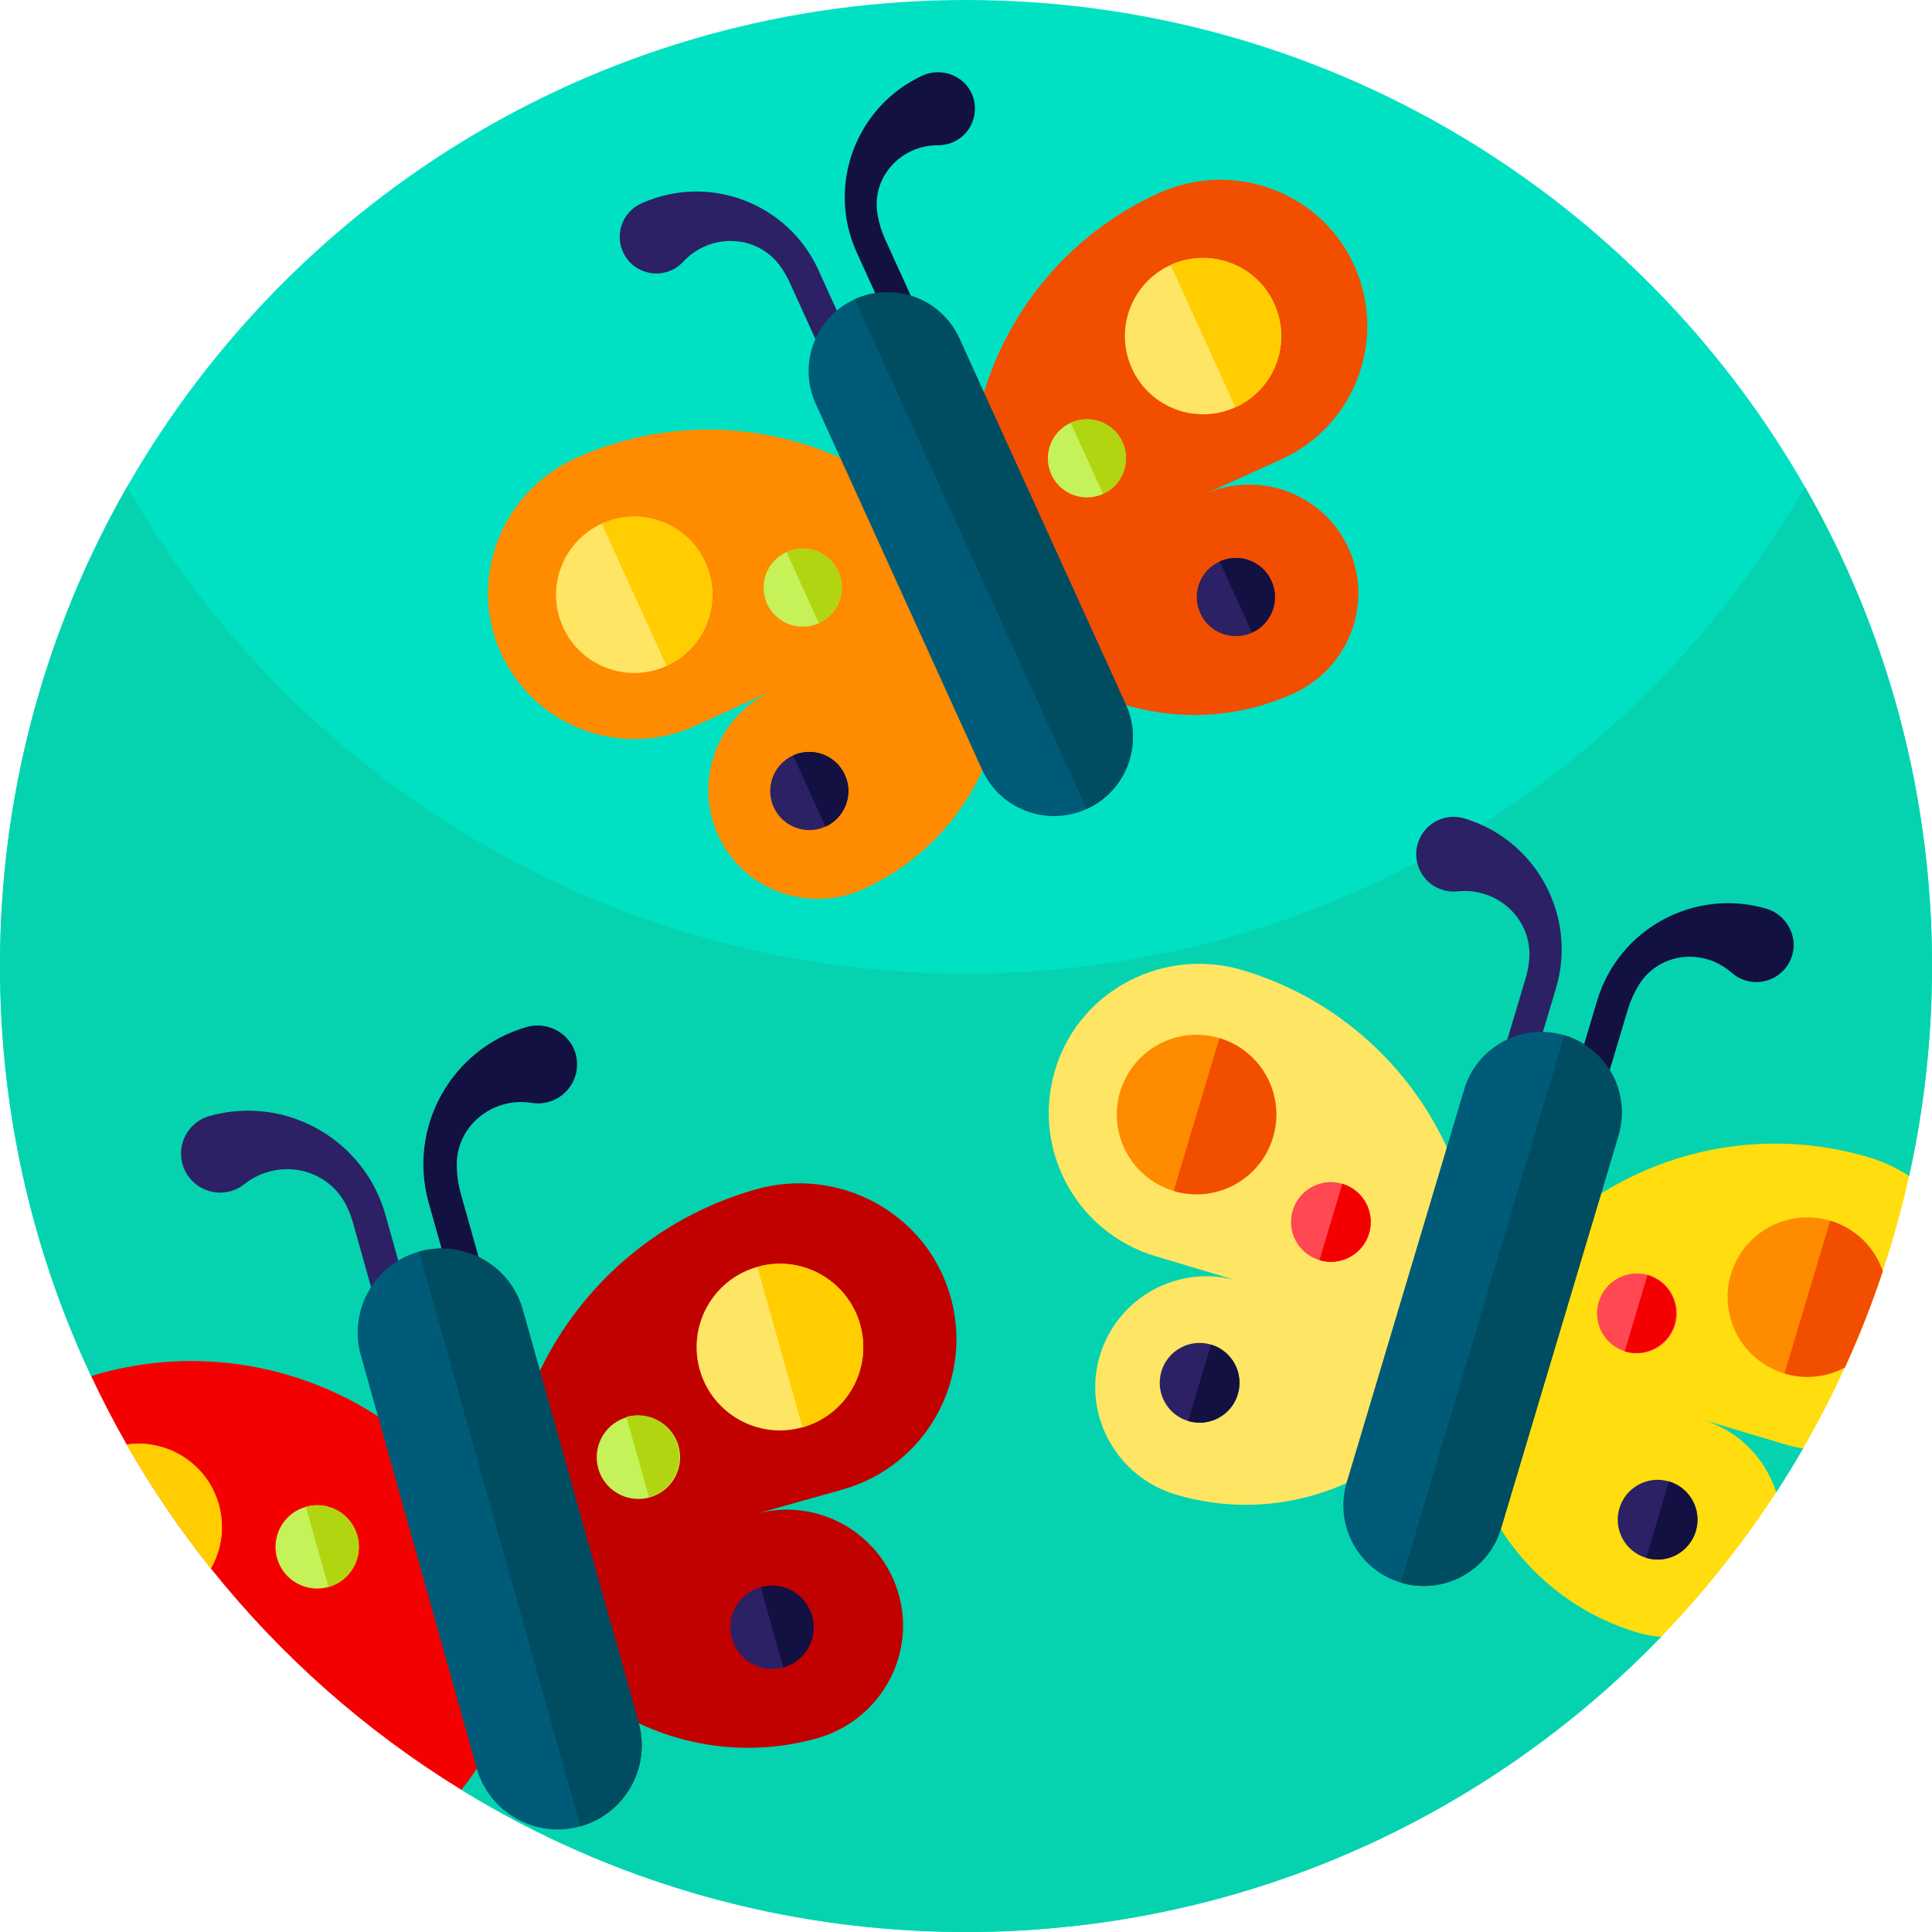
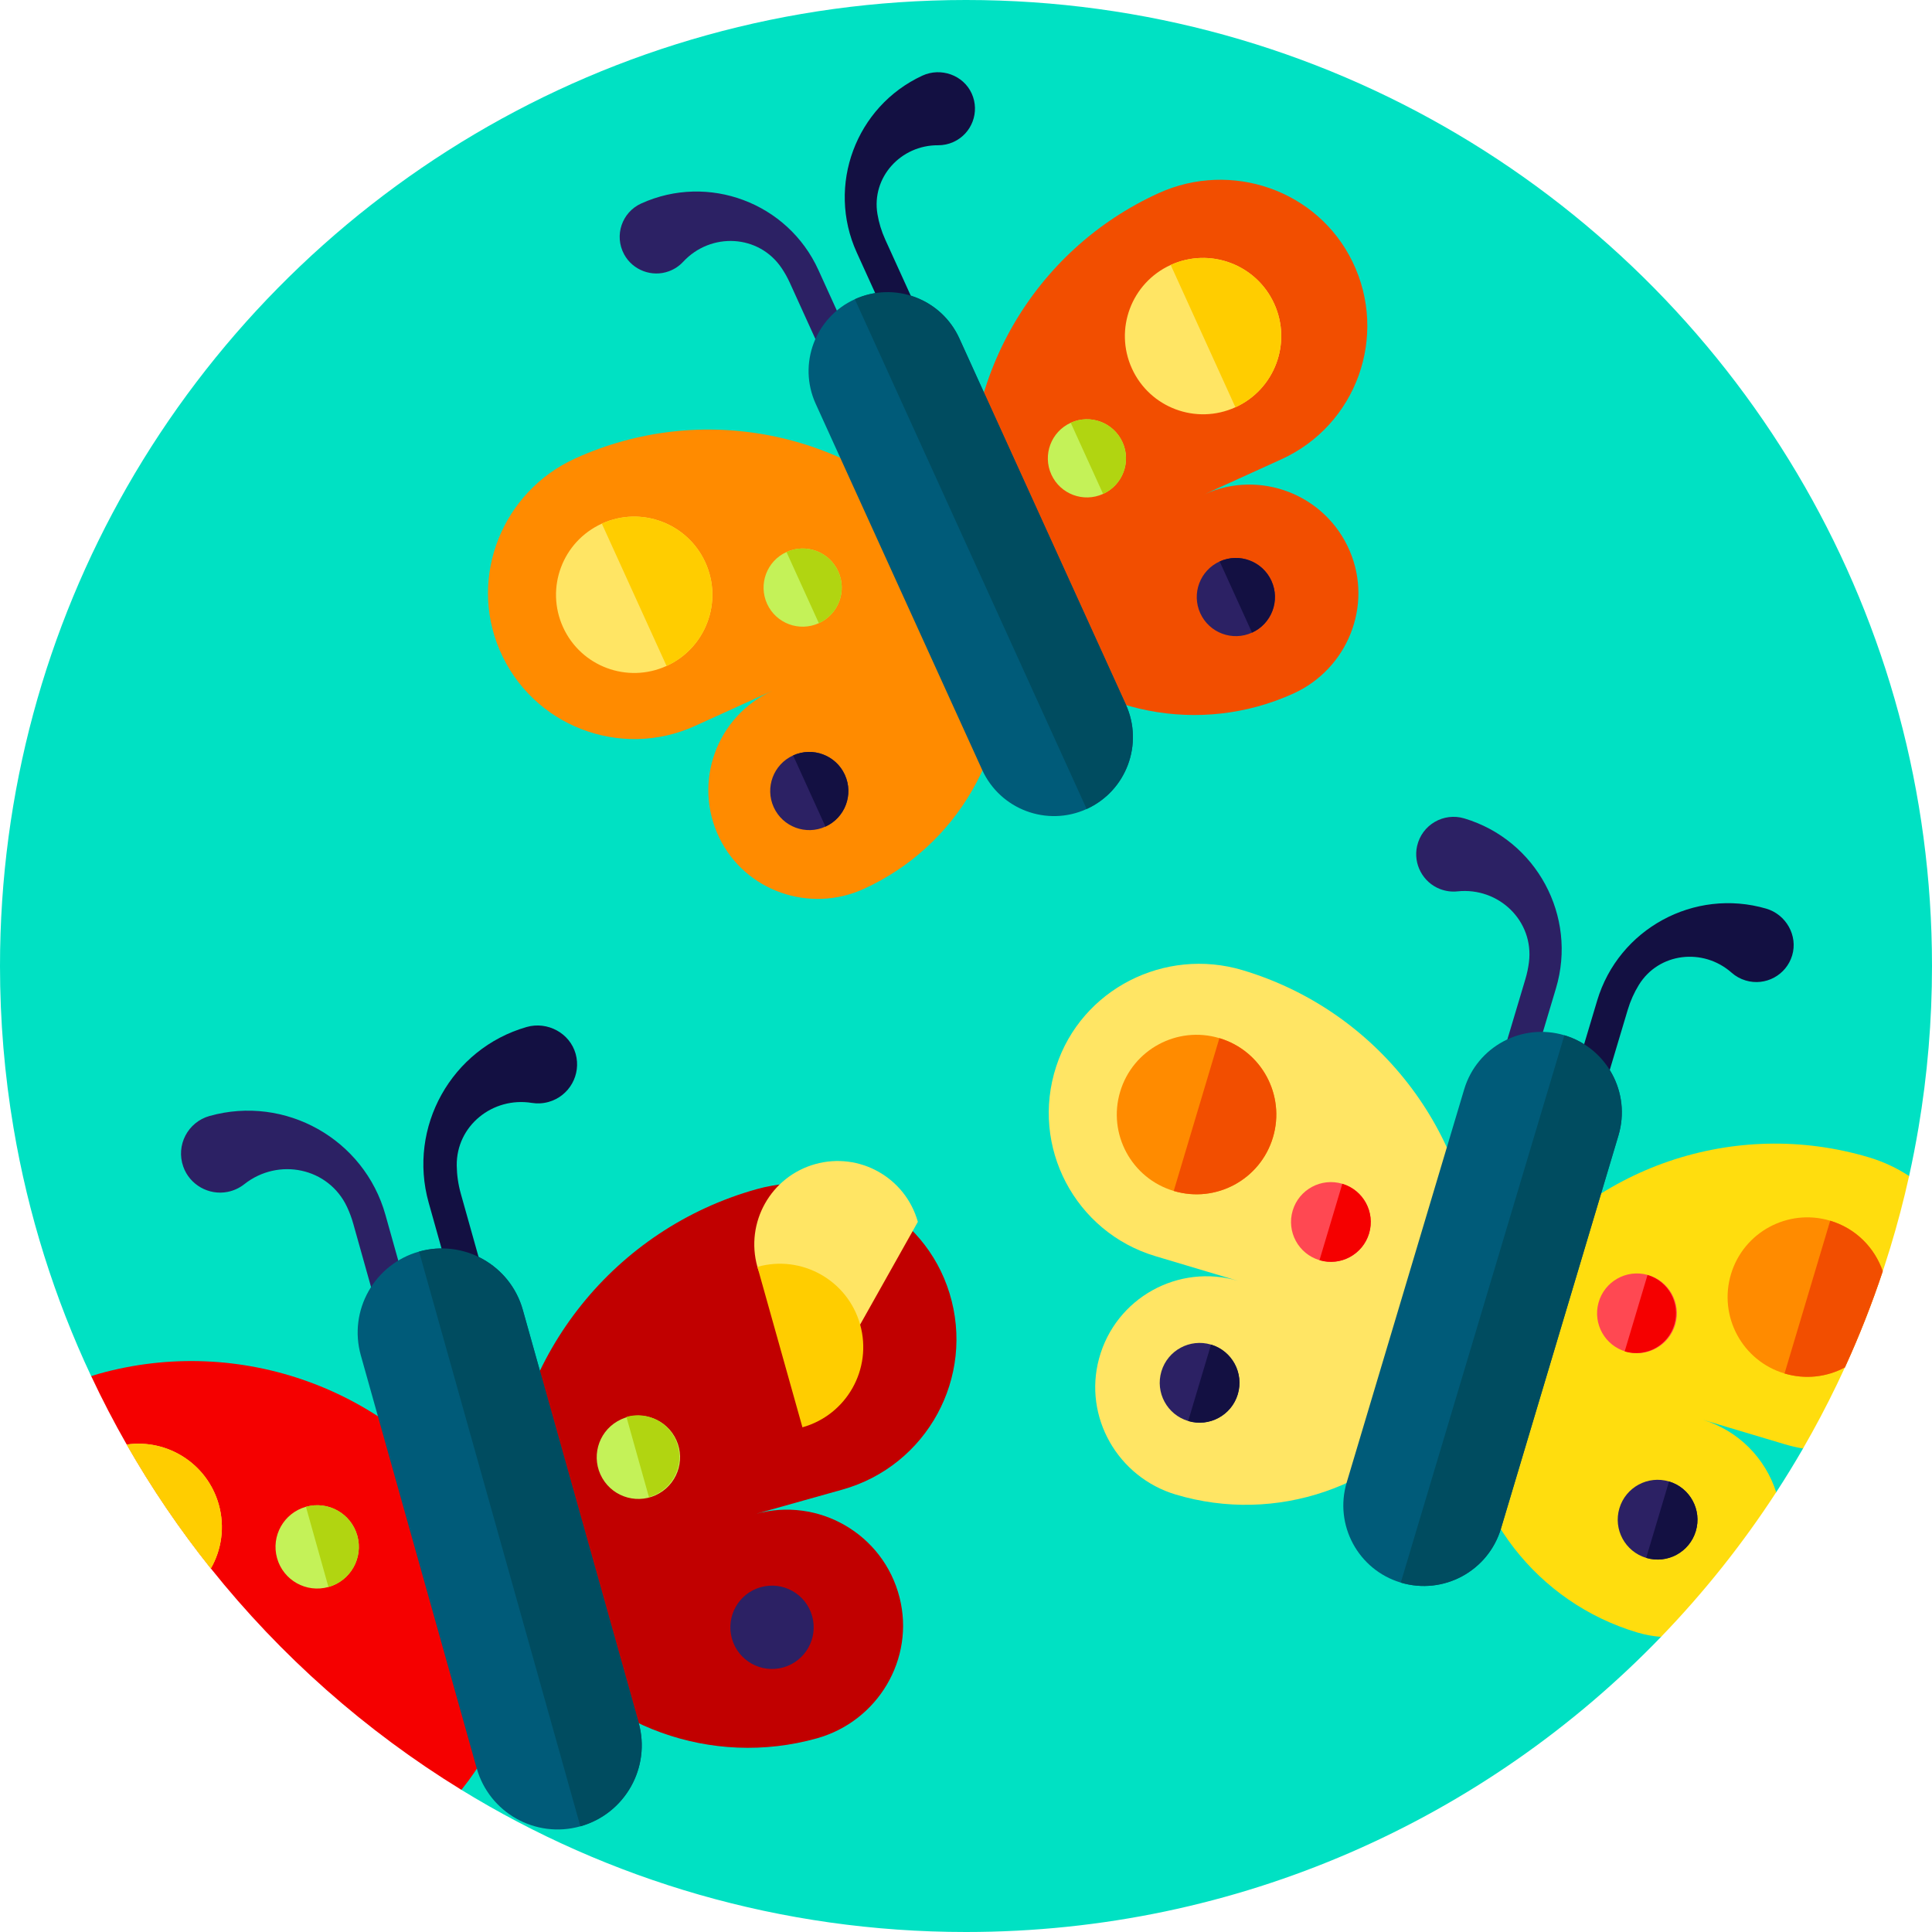
<svg xmlns="http://www.w3.org/2000/svg" id="Capa_1" enable-background="new 0 0 512 512" height="512" viewBox="0 0 512 512" width="512">
  <g>
    <path d="m512 256c0 14.59-1.22 28.9-3.57 42.82-.73 4.32-1.56 8.6-2.5 12.84l-2.34 3.23c-14.7 20.22-23.61 44.07-25.77 68.98-2.27 3.93-4.64 7.8-7.11 11.59l-.89.53c-14.25 8.46-24.82 21.94-29.63 37.8-46.55 48.22-111.87 78.21-184.19 78.21-49.02 0-94.82-13.77-133.74-37.68l-15.68-27.22c-13.89-24.13-32.56-45.16-54.86-61.83l-27.55-20.58h-.01c-9.68-20.6-16.69-42.71-20.59-65.87-2.35-13.92-3.57-28.23-3.57-42.82 0-46.22 12.25-89.57 33.68-127 44.12-77.07 127.16-129 222.32-129s178.2 51.93 222.32 129c21.43 37.43 33.68 80.78 33.68 127z" fill="#00e1c3" />
-     <path d="m512 256c0 19.12-2.1 37.74-6.07 55.66l-2.34 3.23c-14.7 20.22-23.61 44.07-25.77 68.98-2.27 3.93-4.64 7.8-7.11 11.59l-.89.53c-14.25 8.46-24.82 21.94-29.63 37.8-46.55 48.22-111.87 78.21-184.19 78.21-49.02 0-94.82-13.78-133.74-37.68l-15.68-27.22c-13.89-24.13-32.56-45.16-54.86-61.83l-27.55-20.58c-15.51-32.99-24.17-69.83-24.17-108.69 0-46.22 12.25-89.57 33.68-127 44.12 77.07 127.16 129 222.32 129s178.2-51.93 222.32-129c21.43 37.43 33.68 80.78 33.68 127z" fill="#05d3b0" />
    <g>
      <g>
        <g>
          <path d="m55.525 295.747c-5.739 1.61-8.983 7.756-6.941 13.467 1.708 4.775 6.736 7.634 11.712 6.653 1.692-.334 3.194-1.051 4.441-2.038 9.035-7.149 22.347-4.41 27.232 6.025.665 1.42 1.222 2.912 1.659 4.47l7.414 26.421 8.514-2.389-7.414-26.421c-5.631-20.073-26.544-31.821-46.617-26.188z" fill="#2c2164" />
          <g>
            <path d="m134.237 397.573c2.192-38.797 28.798-71.913 66.212-82.412 21.677-6.083 44.528 5.991 51.167 27.504 6.891 22.331-6.002 45.816-28.365 52.091l-23.068 6.473c16.649-4.672 33.943 5.266 38.211 22.134 4.111 16.25-5.741 32.777-21.879 37.306-27.855 7.816-57.598-2.934-74.019-26.752-6.178-8.961-9.198-19.723-8.584-30.59z" fill="#c10000" />
            <path d="m137.48 432.56c0 .93-.03 1.86-.08 2.79-.82 14.44-6.18 27.82-14.81 38.57-.11.13-.22.27-.33.4-25.39-15.59-47.86-35.48-66.38-58.66-8.25-10.32-15.71-21.3-22.3-32.84-3.37-5.9-6.51-11.95-9.41-18.13.64-.22 1.3-.42 1.96-.61 37.41-10.5 77.36 3.94 99.42 35.93l3.27 4.75c5.65 8.19 8.66 17.89 8.66 27.8z" fill="#f50000" />
          </g>
          <path d="m138.549 347.121 30.694 109.384c3.326 11.854-3.589 24.163-15.442 27.489-11.854 3.326-24.163-3.589-27.489-15.442l-30.694-109.384c-3.326-11.854 3.589-24.163 15.442-27.489s24.163 3.589 27.489 15.442z" fill="#005b79" />
          <g fill="#c4f258">
            <path d="m94.69 406.959c1.647 5.871-1.776 11.964-7.646 13.612-5.871 1.647-11.97-1.774-13.617-7.645s1.781-11.966 7.652-13.613c5.87-1.648 11.963 1.775 13.611 7.646z" />
            <ellipse cx="168.991" cy="386.109" rx="11.039" ry="11.04" transform="matrix(.866 -.501 .501 .866 -170.607 136.486)" />
          </g>
          <g>
            <path d="m215.225 428.271c1.647 5.871-1.781 11.966-7.652 13.613s-11.964-1.776-13.612-7.646c-1.647-5.871 1.774-11.97 7.645-13.617 5.871-1.648 11.972 1.779 13.619 7.65z" fill="#2c2164" />
          </g>
          <g fill="#ffe564">
            <path d="m55.88 415.66c-8.25-10.32-15.71-21.3-22.3-32.84 10.81-1.56 21.37 5.1 24.4 15.9 1.66 5.93.74 11.98-2.1 16.94z" />
-             <path d="m227.947 351.027c3.295 11.741-3.551 23.928-15.293 27.223s-23.934-3.55-27.229-15.291c-3.296-11.747 3.556-23.935 15.297-27.23 11.742-3.295 23.929 3.551 27.225 15.298z" />
+             <path d="m227.947 351.027s-23.934-3.55-27.229-15.291c-3.296-11.747 3.556-23.935 15.297-27.23 11.742-3.295 23.929 3.551 27.225 15.298z" />
          </g>
          <g>
            <path d="m139.554 272.168c-19.927 5.731-31.56 26.557-25.949 46.55l7.414 26.421 8.514-2.389-7.414-26.421c-.696-2.48-1.045-4.976-1.078-7.437-.139-10.539 9.502-18.289 19.908-16.611 1.435.231 2.943.162 4.435-.256 5.497-1.543 8.705-7.246 7.171-12.744-1.54-5.517-7.496-8.696-13.001-7.113z" fill="#131042" />
          </g>
        </g>
        <path d="m138.549 347.121 30.694 109.384c3.326 11.854-3.589 24.163-15.442 27.489l-42.741-152.315c11.853-3.326 24.163 3.589 27.489 15.442z" fill="#004c60" />
        <path d="m227.947 351.027c3.295 11.741-3.551 23.928-15.293 27.223l-11.932-42.521c11.742-3.295 23.929 3.551 27.225 15.298z" fill="#ffcd00" />
        <path d="m179.62 383.126c1.647 5.871-1.776 11.964-7.646 13.612l-5.965-21.258c5.87-1.647 11.963 1.776 13.611 7.646z" fill="#b1d511" />
-         <path d="m215.225 428.271c1.647 5.871-1.781 11.966-7.652 13.613l-5.967-21.263c5.871-1.648 11.972 1.779 13.619 7.65z" fill="#131042" />
        <path d="m94.69 406.959c1.647 5.871-1.776 11.964-7.646 13.612l-5.965-21.258c5.87-1.648 11.963 1.775 13.611 7.646z" fill="#b1d511" />
        <path d="m55.88 415.66c-8.25-10.32-15.71-21.3-22.3-32.84 10.81-1.56 21.37 5.1 24.4 15.9 1.66 5.93.74 11.98-2.1 16.94z" fill="#ffcd00" />
      </g>
      <g>
        <g>
          <path d="m169.911 53.934c-5.09 2.315-7.218 8.476-4.507 13.479 2.267 4.183 7.338 6.113 11.811 4.491 1.521-.551 2.811-1.431 3.826-2.525 7.353-7.921 20.087-7.288 26.11 1.687.819 1.221 1.55 2.525 2.178 3.907l10.656 23.434 7.551-3.434-10.655-23.433c-8.096-17.804-29.167-25.701-46.97-17.606z" fill="#2c2164" />
          <g>
            <path d="m257.464 137.07c-3.522-36.284 16.404-70.795 49.588-85.885 19.226-8.743 42.14-.82 51.375 18.174 9.586 19.717.995 43.336-18.84 52.355l-20.46 9.304c14.767-6.715 32.223.023 38.595 15.05 6.138 14.477-.63 31.21-14.944 37.719-24.706 11.234-53.82 5.526-72.454-14.206-7.01-7.423-11.351-16.969-12.338-27.132z" fill="#f24e00" />
            <path d="m249.756 140.575c-25.029-26.503-64.135-34.171-97.319-19.081-19.226 8.743-28.317 31.219-20.073 50.664 8.558 20.185 32.006 29.234 51.84 20.215l20.46-9.304c-14.767 6.715-21.163 24.299-14.026 38.979 6.875 14.141 23.935 20.04 38.249 13.531 24.706-11.235 39.541-36.928 36.919-63.941-.986-10.163-5.327-19.708-12.338-27.132z" fill="#ff8b00" />
          </g>
          <path d="m254.239 89.679 44.117 97.018c4.781 10.514.132 22.916-10.381 27.697s-22.916.132-27.696-10.381l-44.117-97.018c-4.781-10.513-.132-22.916 10.381-27.696 10.513-4.782 22.915-.134 27.696 10.38z" fill="#005b79" />
          <g fill="#c4f258">
            <path d="m222.142 151.434c2.368 5.207.067 11.346-5.14 13.714s-11.351.069-13.719-5.138-.062-11.349 5.145-13.716c5.207-2.368 11.347-.067 13.714 5.14z" />
            <path d="m297.471 117.18c2.368 5.207.066 11.346-5.14 13.714-5.207 2.368-11.346.066-13.714-5.14-2.368-5.207-.067-11.346 5.14-13.714s11.346-.067 13.714 5.14z" />
          </g>
          <g fill="#2c2164">
            <path d="m223.897 205.343c2.368 5.207.066 11.346-5.14 13.714-5.207 2.368-11.346.067-13.714-5.14s-.069-11.351 5.138-13.719 11.348-.062 13.716 5.145z" />
            <path d="m336.944 153.936c2.368 5.207.062 11.349-5.145 13.716-5.207 2.368-11.346.067-13.714-5.14s-.069-11.351 5.138-13.719c5.207-2.367 11.354-.063 13.721 5.143z" />
          </g>
          <g fill="#ffe564">
            <path d="m186.925 149.055c4.736 10.414.133 22.693-10.281 27.428-10.414 4.736-22.698.135-27.433-10.278-4.738-10.419-.13-22.7 10.284-27.436 10.413-4.735 22.692-.133 27.43 10.286z" />
            <path d="m337.681 80.501c4.736 10.414.133 22.693-10.281 27.428-10.414 4.736-22.698.135-27.433-10.278-4.738-10.419-.13-22.7 10.283-27.436 10.414-4.735 22.693-.133 27.431 10.286z" />
          </g>
          <g>
            <path d="m244.44 20.044c-17.654 8.166-25.457 29.14-17.394 46.873l10.656 23.434 7.551-3.434-10.656-23.434c-1-2.199-1.681-4.463-2.064-6.74-1.638-9.751 6.191-18.316 16.079-18.25 1.364.009 2.752-.271 4.075-.873 4.876-2.217 7.034-7.965 4.823-12.842-2.216-4.895-8.193-6.989-13.07-4.734z" fill="#131042" />
          </g>
        </g>
        <path d="m254.239 89.679 44.117 97.018c4.781 10.514.132 22.916-10.381 27.697l-61.433-135.096c10.514-4.781 22.916-.133 27.697 10.381z" fill="#004c60" />
        <path d="m337.681 80.501c4.736 10.414.133 22.693-10.281 27.428l-17.15-37.714c10.414-4.735 22.693-.133 27.431 10.286z" fill="#ffcd00" />
        <path d="m297.471 117.18c2.368 5.207.066 11.346-5.14 13.714l-8.574-18.855c5.207-2.367 11.346-.066 13.714 5.141z" fill="#b1d511" />
        <path d="m336.944 153.936c2.368 5.207.062 11.349-5.145 13.716l-8.576-18.859c5.207-2.367 11.354-.063 13.721 5.143z" fill="#131042" />
        <path d="m222.142 151.434c2.368 5.207.067 11.346-5.14 13.714l-8.574-18.854c5.207-2.368 11.347-.067 13.714 5.14z" fill="#b1d511" />
        <path d="m223.897 205.343c2.368 5.207.066 11.346-5.14 13.714l-8.576-18.859c5.207-2.368 11.348-.062 13.716 5.145z" fill="#131042" />
        <path d="m186.925 149.055c4.736 10.414.133 22.693-10.281 27.428l-17.15-37.714c10.414-4.735 22.693-.133 27.431 10.286z" fill="#ffcd00" />
      </g>
      <g>
        <g>
          <path d="m388.043 216.884c-5.465-1.633-11.232 1.677-12.503 7.341-1.062 4.736 1.543 9.62 6.069 11.372 1.539.596 3.12.784 4.634.624 10.964-1.16 20.33 7.865 18.942 18.803-.189 1.488-.502 2.98-.945 4.464l-7.52 25.161 8.108 2.423 7.52-25.161c5.714-19.115-5.19-39.314-24.305-45.027z" fill="#2c2164" />
          <g>
            <path d="m505.93 311.66c-5.71 25.74-15.29 50.03-28.11 72.21-1.59-.27-3.19-.64-4.78-1.11l-21.96-6.56c9.68 2.89 16.77 10.31 19.63 19.26-8.94 13.75-19.17 26.58-30.52 38.33-2.1-.16-4.21-.54-6.31-1.17-13.26-3.96-24.54-11.92-32.63-22.35s-13-23.32-13.55-37.15c-.02-.62-.04-1.23-.04-1.85 0-9.77 3.05-19.31 8.75-27.28l3.2-4.49c21.62-30.25 60.08-43.43 95.71-32.78 3.85 1.15 7.4 2.83 10.61 4.94z" fill="#ffdd0e" />
            <path d="m391.336 337.029c-1.472-37.158-26.396-69.273-62.026-79.921-20.643-6.169-42.702 5.015-49.401 25.492-6.954 21.256 5.004 43.935 26.301 50.3l21.968 6.565c-15.855-4.739-32.563 4.492-36.918 20.562-4.196 15.482 4.965 31.455 20.333 36.048 26.526 7.928 55.159-1.879 71.255-24.405 6.056-8.474 9.119-18.723 8.706-29.131z" fill="#ffe564" />
          </g>
          <path d="m428.908 300.905-31.132 104.168c-3.374 11.288-15.263 17.706-26.551 14.332s-17.706-15.263-14.332-26.551l31.132-104.168c3.374-11.288 15.263-17.706 26.551-14.332s17.706 15.263 14.332 26.551z" fill="#005b79" />
          <g fill="#ff4852">
            <path d="m362.826 326.862c-1.671 5.591-7.556 8.768-13.147 7.097s-8.773-7.558-7.102-13.149 7.562-8.766 13.152-7.095c5.591 1.671 8.768 7.557 7.097 13.147z" />
            <ellipse cx="433.584" cy="348.01" rx="10.564" ry="10.564" transform="matrix(.267 -.964 .964 .267 -17.44 673.1)" />
          </g>
          <g fill="#2c2164">
            <path d="m328.03 369.484c-1.671 5.591-7.557 8.768-13.147 7.097-5.591-1.671-8.768-7.557-7.097-13.147 1.671-5.591 7.558-8.773 13.149-7.102 5.59 1.67 8.766 7.561 7.095 13.152z" />
            <path d="m449.408 405.76c-1.671 5.591-7.562 8.766-13.152 7.095-5.591-1.671-8.768-7.556-7.097-13.147s7.558-8.773 13.149-7.102c5.59 1.671 8.771 7.563 7.1 13.154z" />
          </g>
          <g fill="#ff8b00">
            <path d="m337.346 301.42c-3.342 11.181-15.113 17.535-26.294 14.194-11.181-3.342-17.541-15.115-14.199-26.296 3.343-11.187 15.12-17.539 26.301-14.197 11.181 3.341 17.535 15.112 14.192 26.299z" />
            <path d="m498.95 336.89c-2.9 8.72-6.25 17.21-10.03 25.48v.01c-4.74 2.54-10.44 3.27-16 1.61-11.18-3.34-17.54-15.11-14.2-26.3 3.34-11.18 15.12-17.53 26.3-14.19 6.79 2.03 11.79 7.16 13.93 13.39z" />
          </g>
          <g>
            <path d="m468.064 240.8c-19.048-5.559-39.11 5.334-44.8 24.373l-7.52 25.161 8.108 2.423 7.52-25.161c.706-2.361 1.7-4.559 2.933-6.566 5.279-8.595 17.041-9.931 24.598-3.25 1.042.922 2.297 1.637 3.718 2.061 5.235 1.565 10.748-1.407 12.319-6.639 1.576-5.248-1.614-10.866-6.876-12.402z" fill="#131042" />
          </g>
        </g>
        <path d="m428.908 300.905-31.132 104.168c-3.374 11.288-15.263 17.706-26.551 14.332l43.351-145.052c11.288 3.375 17.706 15.264 14.332 26.552z" fill="#004c60" />
        <path d="m498.95 336.89c-2.9 8.72-6.25 17.22-10.03 25.49-4.74 2.54-10.44 3.27-16 1.61l12.1-40.49c6.79 2.03 11.79 7.16 13.93 13.39z" fill="#f24e00" />
        <path d="m443.706 351.035c-1.671 5.591-7.557 8.768-13.147 7.097l6.05-20.244c5.59 1.671 8.767 7.556 7.097 13.147z" fill="#f50000" />
        <path d="m449.408 405.76c-1.671 5.591-7.562 8.766-13.152 7.095l6.052-20.249c5.59 1.671 8.771 7.563 7.1 13.154z" fill="#131042" />
        <path d="m362.826 326.862c-1.671 5.591-7.556 8.768-13.147 7.097l6.05-20.244c5.591 1.671 8.768 7.557 7.097 13.147z" fill="#f50000" />
        <path d="m328.03 369.484c-1.671 5.591-7.557 8.768-13.147 7.097l6.052-20.249c5.59 1.67 8.766 7.561 7.095 13.152z" fill="#131042" />
        <path d="m337.346 301.42c-3.342 11.181-15.113 17.535-26.294 14.194l12.102-40.493c11.181 3.341 17.535 15.112 14.192 26.299z" fill="#f24e00" />
      </g>
    </g>
  </g>
</svg>